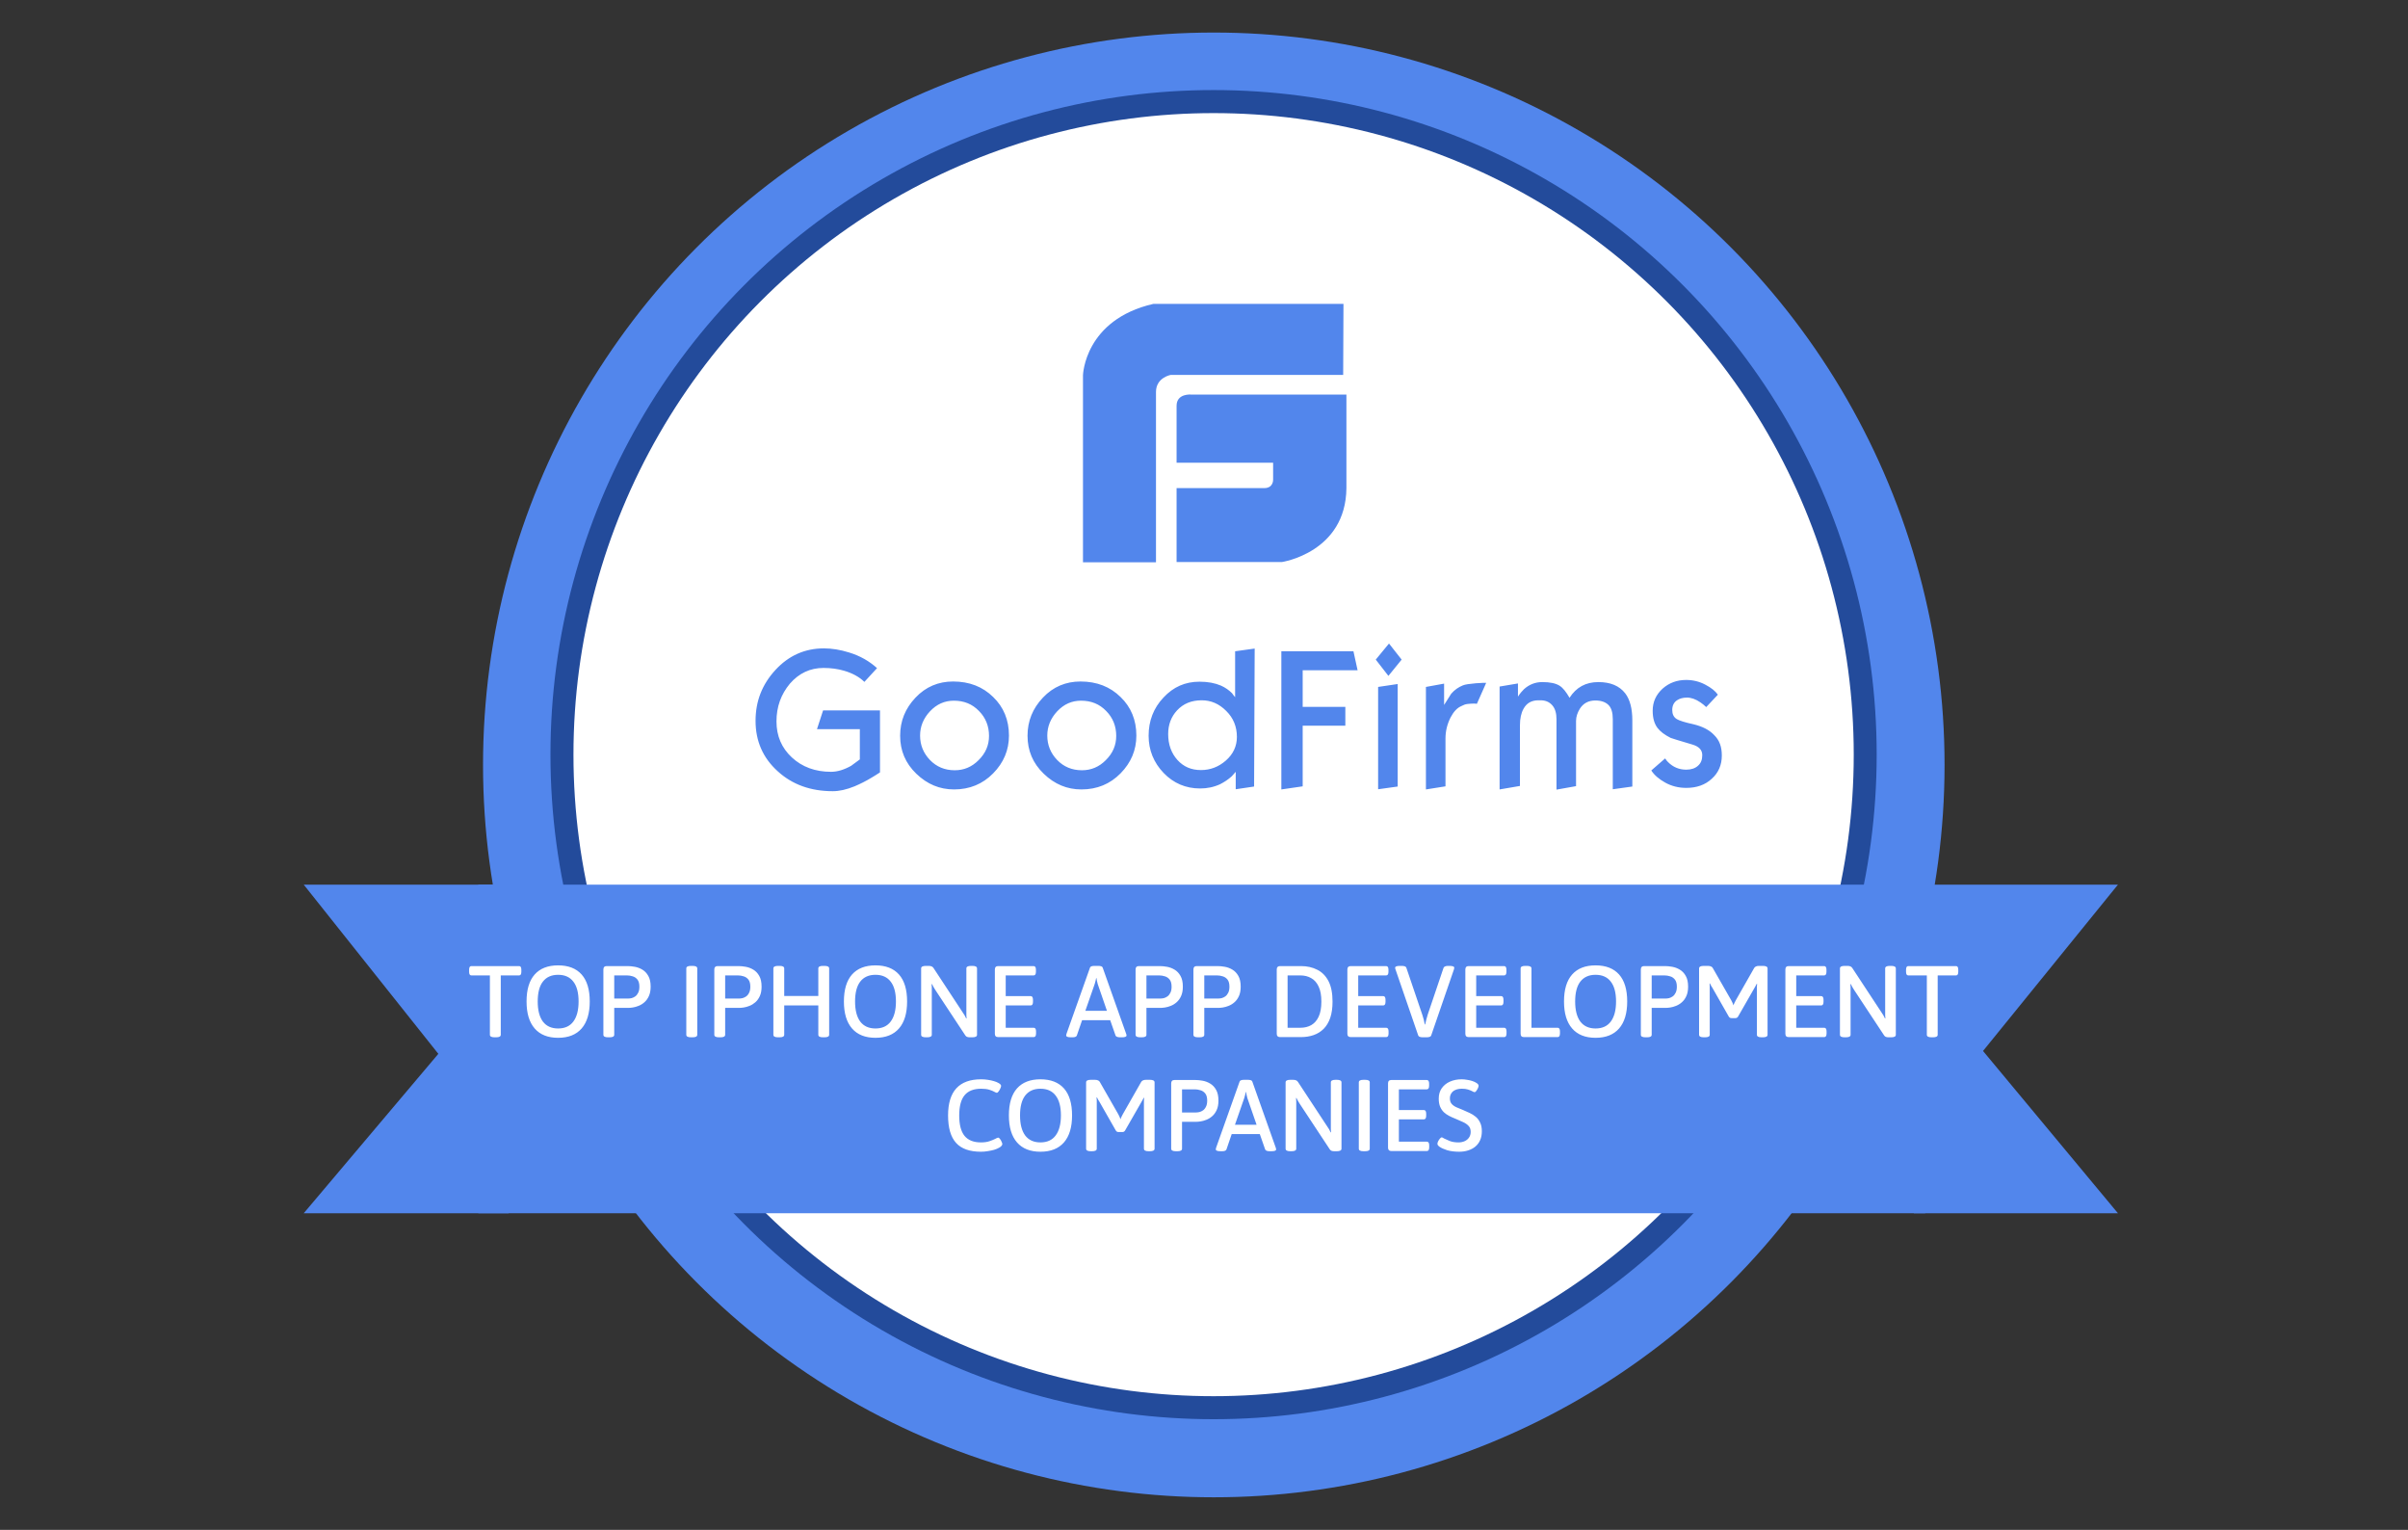
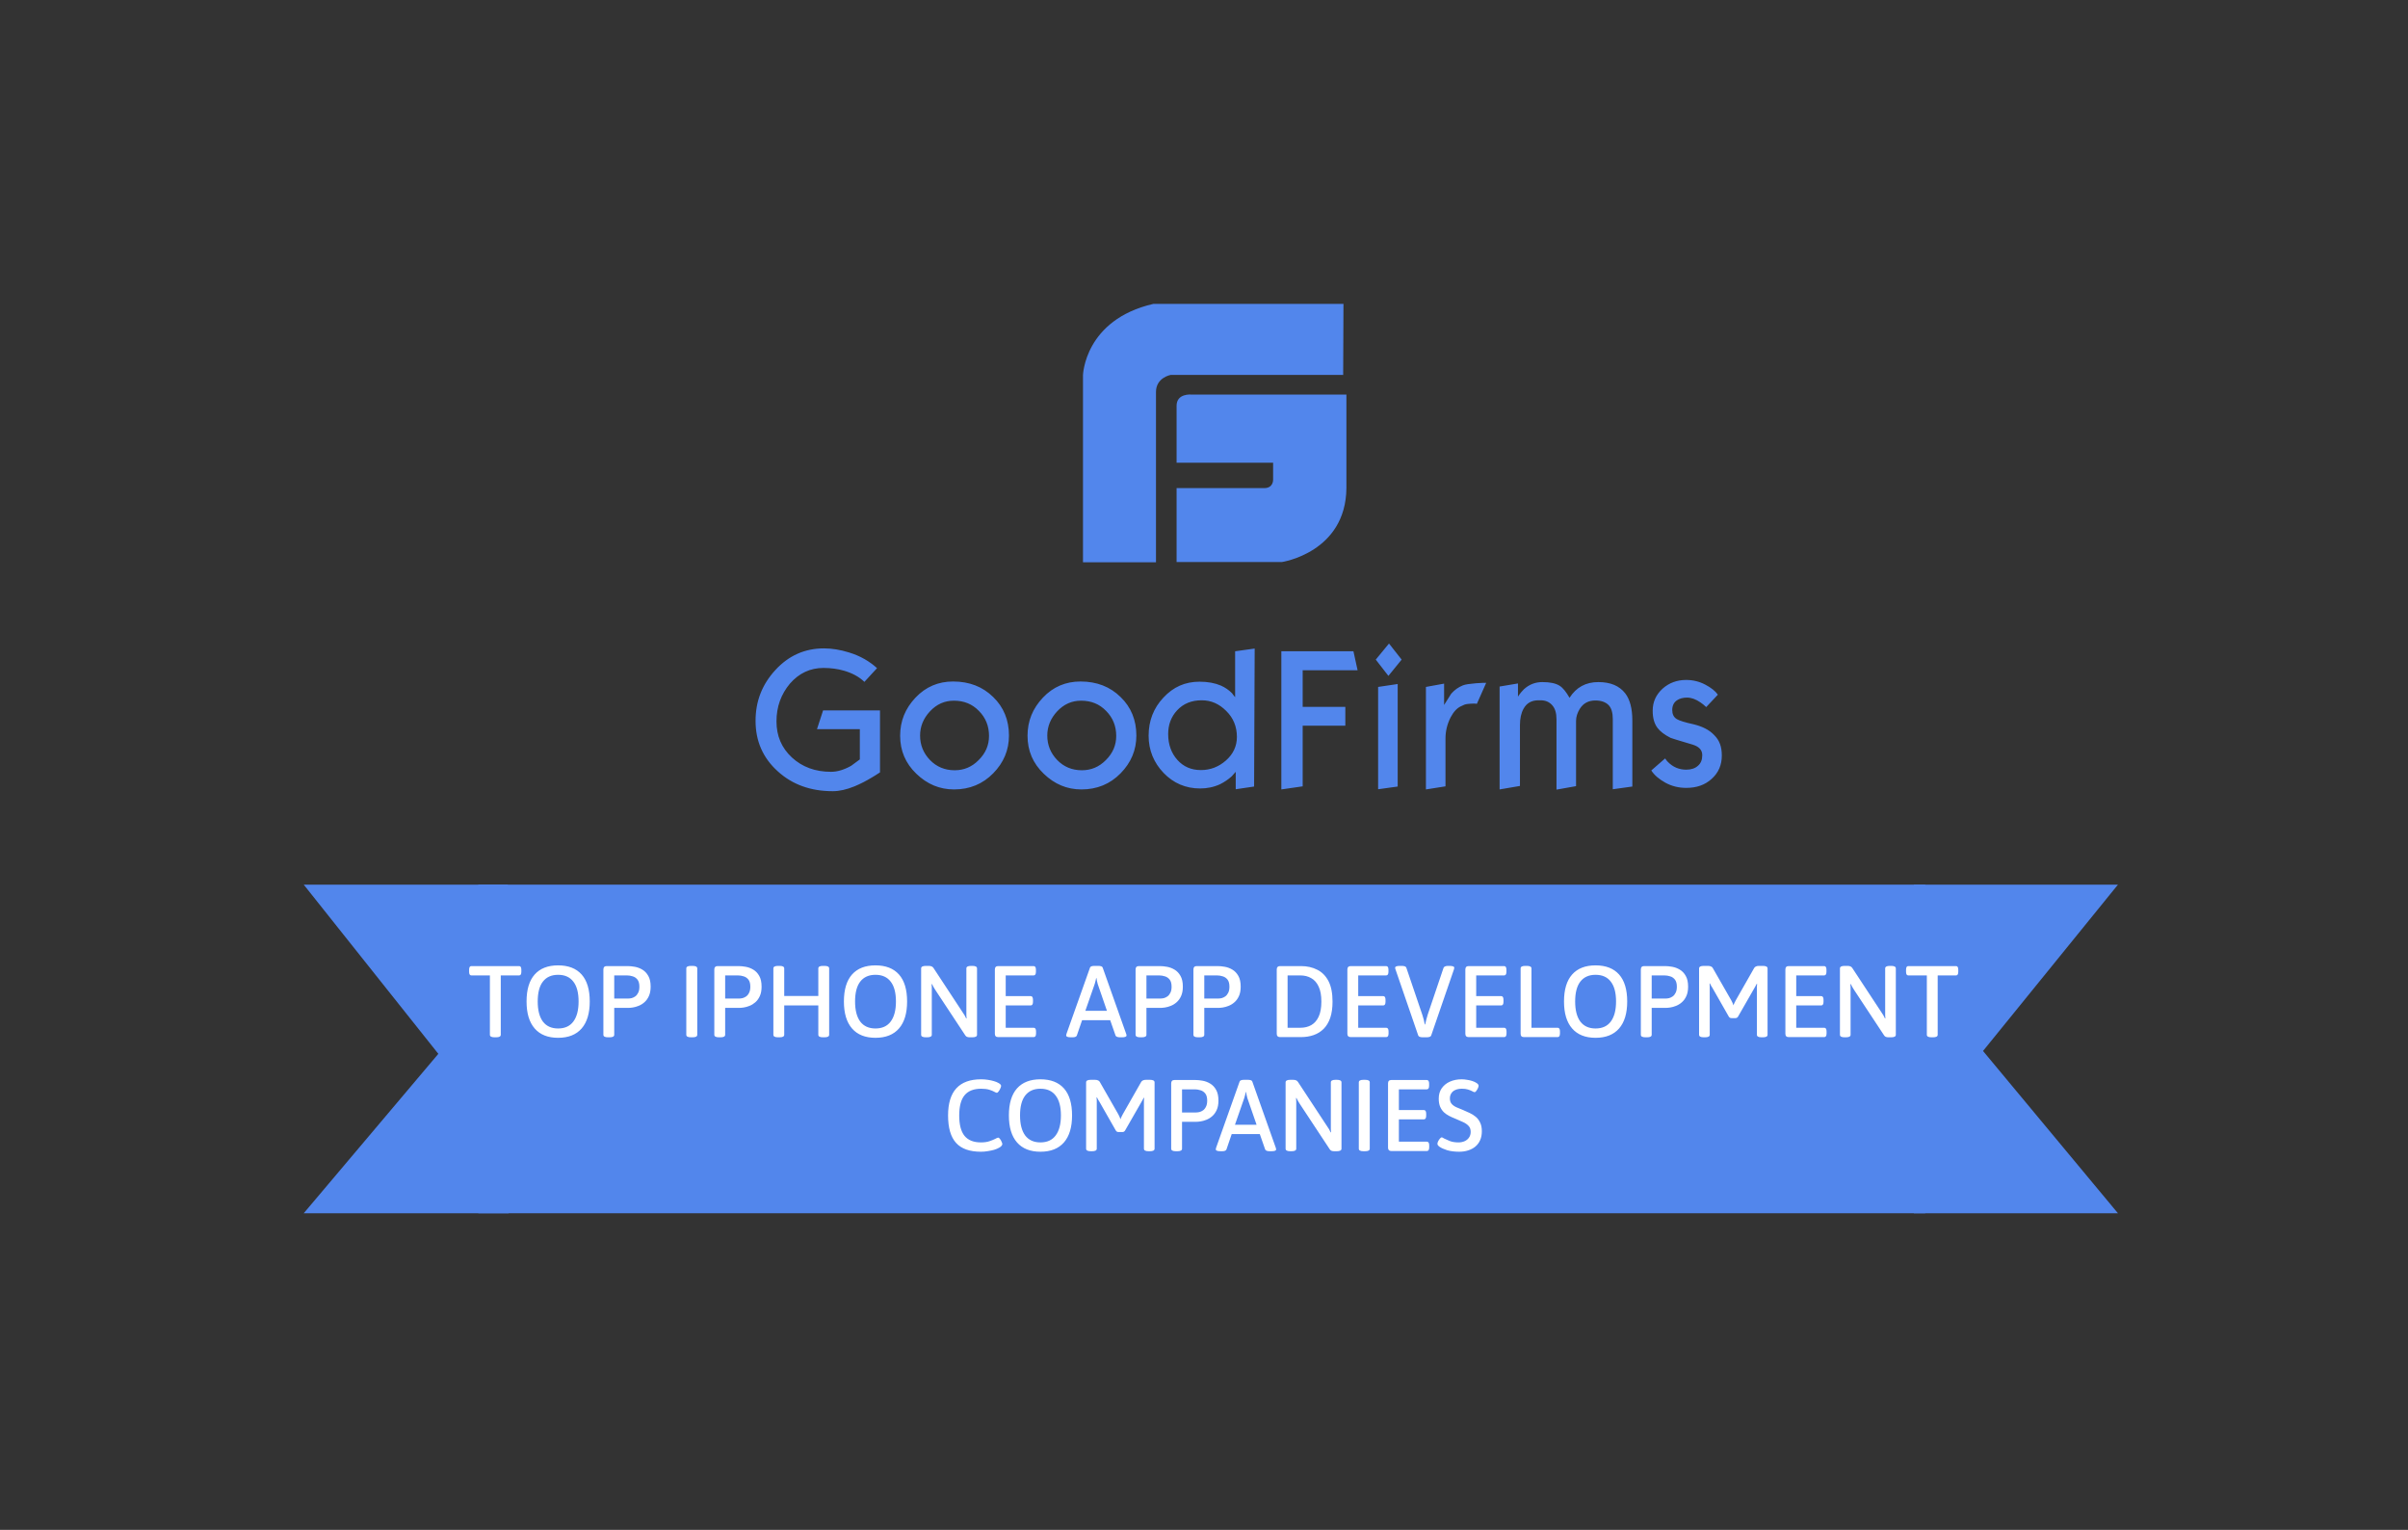
<svg xmlns="http://www.w3.org/2000/svg" width="148" height="94" viewBox="0 0 148 94" fill="none">
  <rect x="0" y="0" width="148" height="94" fill="#333333" stroke="none" />
-   <ellipse cx="74.602" cy="47" rx="44.914" ry="45" fill="#5286EC" />
-   <ellipse cx="74.588" cy="46.368" rx="40.756" ry="40.834" fill="#234B9B" />
-   <ellipse cx="74.59" cy="46.369" rx="39.344" ry="39.419" fill="white" />
  <path d="M73.219 24.243C73.219 24.243 72.315 24.154 72.315 24.935V28.43H78.248V29.477C78.248 29.477 78.266 29.991 77.706 29.991H72.315V34.533H78.791C78.791 34.533 82.716 33.947 82.753 29.991V24.243H73.219ZM82.572 18.672H70.886C66.653 19.648 66.562 23.054 66.562 23.054V34.551H71.049V24.083C71.049 23.196 71.953 23.036 71.953 23.036H82.554L82.572 18.672Z" fill="#5286EC" />
  <path d="M54.086 47.459C53.879 47.59 53.721 47.697 53.612 47.756C53.224 47.994 52.859 48.173 52.52 48.316C52.022 48.518 51.585 48.614 51.184 48.614C49.825 48.614 48.696 48.209 47.797 47.387C46.887 46.566 46.438 45.53 46.438 44.291C46.438 43.089 46.838 42.053 47.664 41.16C48.477 40.279 49.472 39.839 50.638 39.839C51.123 39.839 51.645 39.922 52.18 40.089C52.884 40.303 53.442 40.636 53.904 41.053L53.127 41.898C52.799 41.577 52.362 41.351 51.864 41.208C51.488 41.101 51.075 41.041 50.614 41.041C49.8 41.041 49.108 41.363 48.55 42.005C48.004 42.66 47.724 43.422 47.724 44.327C47.724 45.22 48.04 45.958 48.671 46.542C49.303 47.125 50.104 47.423 51.075 47.423C51.476 47.423 51.888 47.292 52.313 47.054C52.665 46.792 52.847 46.661 52.847 46.661V44.803H50.213L50.589 43.649H54.086V47.459ZM62.013 45.196C62.013 46.089 61.685 46.863 61.042 47.518C60.398 48.173 59.597 48.506 58.638 48.506C57.752 48.506 56.987 48.185 56.319 47.542C55.652 46.899 55.324 46.125 55.324 45.208C55.324 44.303 55.639 43.529 56.271 42.863C56.902 42.196 57.679 41.874 58.577 41.874C59.585 41.874 60.398 42.196 61.042 42.827C61.685 43.446 62.013 44.244 62.013 45.196ZM60.787 45.22C60.787 44.613 60.581 44.101 60.168 43.684C59.755 43.256 59.245 43.053 58.626 43.053C58.055 43.053 57.57 43.268 57.157 43.708C56.756 44.137 56.55 44.637 56.55 45.196C56.55 45.78 56.756 46.28 57.157 46.697C57.558 47.113 58.068 47.328 58.675 47.328C59.245 47.328 59.731 47.125 60.143 46.709C60.581 46.28 60.787 45.78 60.787 45.22ZM69.843 45.196C69.843 46.089 69.515 46.863 68.872 47.518C68.229 48.173 67.427 48.506 66.468 48.506C65.582 48.506 64.817 48.185 64.15 47.542C63.482 46.899 63.154 46.125 63.154 45.208C63.154 44.303 63.47 43.529 64.101 42.863C64.732 42.196 65.509 41.874 66.408 41.874C67.415 41.874 68.229 42.196 68.872 42.827C69.515 43.446 69.843 44.244 69.843 45.196ZM68.605 45.22C68.605 44.613 68.399 44.101 67.986 43.684C67.573 43.256 67.063 43.053 66.444 43.053C65.874 43.053 65.388 43.268 64.975 43.708C64.575 44.137 64.368 44.637 64.368 45.196C64.368 45.78 64.575 46.28 64.975 46.697C65.376 47.113 65.886 47.328 66.493 47.328C67.063 47.328 67.549 47.125 67.962 46.709C68.399 46.28 68.605 45.78 68.605 45.22ZM77.079 48.328L75.95 48.495V47.423L75.707 47.697C75.488 47.899 75.246 48.054 74.99 48.185C74.602 48.364 74.189 48.447 73.764 48.447C72.878 48.447 72.126 48.125 71.519 47.494C70.912 46.863 70.596 46.089 70.596 45.208C70.596 44.291 70.899 43.506 71.506 42.863C72.113 42.208 72.842 41.886 73.728 41.886C74.238 41.886 74.675 41.97 75.039 42.125C75.306 42.244 75.525 42.398 75.719 42.589C75.78 42.672 75.84 42.756 75.913 42.839V40.017L77.115 39.85L77.079 48.328ZM76.022 45.28C76.022 44.649 75.804 44.113 75.367 43.684C74.93 43.244 74.432 43.029 73.862 43.029C73.23 43.029 72.733 43.232 72.344 43.649C71.98 44.041 71.798 44.53 71.798 45.101C71.798 45.744 71.992 46.28 72.368 46.697C72.745 47.113 73.218 47.316 73.813 47.316C74.383 47.316 74.893 47.125 75.343 46.732C75.792 46.339 76.022 45.851 76.022 45.28ZM83.44 41.184H80.065V43.434H82.687V44.589H80.065V48.316L78.754 48.506V40.017H83.185L83.44 41.184ZM86.147 40.529L85.334 41.529L84.557 40.529L85.37 39.541L86.147 40.529ZM85.904 48.328L84.702 48.495V42.208L85.904 42.029V48.328ZM91.343 41.958L90.772 43.244C90.7 43.232 90.627 43.232 90.542 43.232C90.42 43.232 90.311 43.244 90.19 43.256C90.068 43.268 89.947 43.315 89.813 43.387C89.558 43.494 89.34 43.732 89.158 44.077C88.951 44.482 88.842 44.923 88.842 45.375V48.316L87.64 48.506V42.208L88.757 42.005V43.315C88.903 43.089 89.049 42.863 89.194 42.625C89.401 42.386 89.643 42.22 89.91 42.113C90.056 42.053 90.311 42.017 90.712 41.982C91.1 41.958 91.319 41.946 91.343 41.958ZM100.326 48.328L99.125 48.495V44.184C99.125 43.791 99.04 43.494 98.858 43.315C98.675 43.137 98.408 43.041 98.056 43.041C97.631 43.041 97.316 43.208 97.097 43.553C96.952 43.791 96.867 44.041 96.867 44.291V48.304L95.665 48.518V44.196C95.665 43.815 95.58 43.529 95.398 43.327C95.216 43.125 94.985 43.029 94.681 43.029H94.56C94.135 43.029 93.832 43.196 93.637 43.553C93.492 43.815 93.419 44.149 93.419 44.553V48.292L92.168 48.506V42.184L93.297 41.994V42.803C93.419 42.613 93.552 42.458 93.662 42.351C93.99 42.053 94.366 41.91 94.791 41.91C95.264 41.91 95.616 41.982 95.859 42.136C96.065 42.267 96.26 42.517 96.466 42.875C96.879 42.232 97.462 41.91 98.238 41.91C98.979 41.91 99.525 42.136 99.889 42.601C100.181 42.982 100.326 43.541 100.326 44.268V48.328ZM105.826 46.423C105.826 47.006 105.619 47.482 105.207 47.852C104.794 48.233 104.272 48.411 103.641 48.411C103.167 48.411 102.742 48.304 102.354 48.09C101.965 47.875 101.674 47.625 101.492 47.34L102.342 46.601C102.402 46.697 102.463 46.768 102.512 46.816C102.827 47.137 103.204 47.292 103.641 47.292C103.944 47.292 104.187 47.209 104.357 47.054C104.539 46.899 104.624 46.685 104.624 46.399C104.624 46.078 104.418 45.863 104.005 45.744C103.191 45.506 102.742 45.363 102.682 45.339C102.305 45.149 102.038 44.946 101.868 44.72C101.674 44.458 101.577 44.113 101.577 43.672C101.577 43.125 101.783 42.684 102.184 42.315C102.584 41.958 103.07 41.779 103.629 41.779C104.053 41.779 104.442 41.874 104.806 42.065C105.17 42.255 105.425 42.458 105.583 42.684L104.867 43.446C104.758 43.339 104.636 43.244 104.515 43.16C104.223 42.958 103.944 42.863 103.689 42.863C103.434 42.863 103.228 42.922 103.07 43.029C102.876 43.16 102.779 43.363 102.779 43.625C102.779 43.875 102.864 44.065 103.058 44.184C103.216 44.28 103.556 44.387 104.102 44.506C104.636 44.637 105.061 44.851 105.352 45.161C105.692 45.494 105.826 45.899 105.826 46.423Z" fill="#5286EC" />
  <path fill-rule="evenodd" clip-rule="evenodd" d="M18.668 54.357H31.212L31.265 74.547H18.668L26.941 64.752L18.668 54.357ZM130.172 54.357H117.628V74.547H130.172L121.88 64.576L130.172 54.357Z" fill="#5286EC" />
  <path fill-rule="evenodd" clip-rule="evenodd" d="M29.398 74.547H118.332V54.357H29.398V74.547Z" fill="#5286EC" />
  <path d="M30.397 63.736C30.206 63.736 30.11 63.684 30.11 63.581V59.934H28.97C28.878 59.934 28.833 59.859 28.833 59.709V59.584C28.833 59.435 28.878 59.36 28.97 59.36H31.906C31.997 59.36 32.043 59.435 32.043 59.584V59.709C32.043 59.859 31.997 59.934 31.906 59.934H30.778V63.581C30.778 63.684 30.682 63.736 30.491 63.736H30.397ZM34.302 63.767C33.674 63.767 33.194 63.576 32.862 63.194C32.529 62.812 32.363 62.259 32.363 61.536C32.363 60.804 32.529 60.252 32.862 59.877C33.194 59.504 33.674 59.316 34.302 59.316C34.933 59.316 35.415 59.504 35.748 59.877C36.08 60.252 36.247 60.804 36.247 61.536C36.247 62.259 36.08 62.812 35.748 63.194C35.415 63.576 34.933 63.767 34.302 63.767ZM34.302 63.194C34.713 63.194 35.025 63.053 35.237 62.77C35.453 62.483 35.561 62.072 35.561 61.536C35.561 60.995 35.453 60.588 35.237 60.314C35.025 60.035 34.713 59.896 34.302 59.896C33.894 59.896 33.583 60.035 33.367 60.314C33.155 60.588 33.049 60.995 33.049 61.536C33.049 62.072 33.155 62.483 33.367 62.77C33.583 63.053 33.894 63.194 34.302 63.194ZM37.371 63.736C37.18 63.736 37.085 63.684 37.085 63.581V59.566C37.085 59.429 37.153 59.36 37.29 59.36H38.568C38.706 59.36 38.855 59.375 39.017 59.404C39.179 59.433 39.333 59.491 39.479 59.578C39.628 59.666 39.751 59.794 39.846 59.965C39.942 60.131 39.99 60.351 39.99 60.626C39.99 60.858 39.952 61.054 39.877 61.212C39.807 61.365 39.715 61.49 39.603 61.586C39.495 61.681 39.377 61.754 39.248 61.804C39.123 61.854 39.005 61.887 38.893 61.904C38.785 61.92 38.697 61.928 38.631 61.928H37.752V63.581C37.752 63.684 37.658 63.736 37.471 63.736H37.371ZM37.752 61.355H38.606C38.668 61.355 38.739 61.347 38.818 61.33C38.897 61.309 38.971 61.274 39.042 61.224C39.117 61.17 39.177 61.095 39.223 61C39.273 60.904 39.298 60.779 39.298 60.626C39.298 60.434 39.258 60.289 39.179 60.189C39.1 60.09 39.003 60.023 38.886 59.99C38.77 59.952 38.656 59.934 38.544 59.934H37.752V61.355ZM42.468 63.736C42.277 63.736 42.181 63.684 42.181 63.581V59.504C42.181 59.4 42.277 59.348 42.468 59.348H42.568C42.759 59.348 42.855 59.4 42.855 59.504V63.581C42.855 63.684 42.759 63.736 42.568 63.736H42.468ZM44.19 63.736C43.999 63.736 43.903 63.684 43.903 63.581V59.566C43.903 59.429 43.972 59.36 44.109 59.36H45.387C45.524 59.36 45.673 59.375 45.836 59.404C45.998 59.433 46.151 59.491 46.297 59.578C46.447 59.666 46.569 59.794 46.665 59.965C46.76 60.131 46.808 60.351 46.808 60.626C46.808 60.858 46.771 61.054 46.696 61.212C46.625 61.365 46.534 61.49 46.422 61.586C46.313 61.681 46.195 61.754 46.066 61.804C45.942 61.854 45.823 61.887 45.711 61.904C45.603 61.92 45.516 61.928 45.449 61.928H44.57V63.581C44.57 63.684 44.477 63.736 44.29 63.736H44.19ZM44.57 61.355H45.424C45.486 61.355 45.557 61.347 45.636 61.33C45.715 61.309 45.79 61.274 45.861 61.224C45.935 61.17 45.996 61.095 46.041 61C46.091 60.904 46.116 60.779 46.116 60.626C46.116 60.434 46.077 60.289 45.998 60.189C45.919 60.09 45.821 60.023 45.705 59.99C45.588 59.952 45.474 59.934 45.362 59.934H44.57V61.355ZM47.82 63.736C47.629 63.736 47.533 63.684 47.533 63.581V59.504C47.533 59.4 47.629 59.348 47.82 59.348H47.92C48.107 59.348 48.2 59.4 48.2 59.504V61.199H50.295V59.504C50.295 59.4 50.388 59.348 50.575 59.348H50.675C50.866 59.348 50.962 59.4 50.962 59.504V63.581C50.962 63.684 50.866 63.736 50.675 63.736H50.575C50.388 63.736 50.295 63.684 50.295 63.581V61.779H48.2V63.581C48.2 63.684 48.107 63.736 47.92 63.736H47.82ZM53.807 63.767C53.179 63.767 52.7 63.576 52.367 63.194C52.035 62.812 51.868 62.259 51.868 61.536C51.868 60.804 52.035 60.252 52.367 59.877C52.7 59.504 53.179 59.316 53.807 59.316C54.439 59.316 54.921 59.504 55.253 59.877C55.586 60.252 55.752 60.804 55.752 61.536C55.752 62.259 55.586 62.812 55.253 63.194C54.921 63.576 54.439 63.767 53.807 63.767ZM53.807 63.194C54.218 63.194 54.53 63.053 54.742 62.77C54.958 62.483 55.066 62.072 55.066 61.536C55.066 60.995 54.958 60.588 54.742 60.314C54.53 60.035 54.218 59.896 53.807 59.896C53.4 59.896 53.088 60.035 52.872 60.314C52.66 60.588 52.554 60.995 52.554 61.536C52.554 62.072 52.66 62.483 52.872 62.77C53.088 63.053 53.4 63.194 53.807 63.194ZM56.902 63.736C56.711 63.736 56.615 63.684 56.615 63.581V59.504C56.615 59.4 56.711 59.348 56.902 59.348H57.07C57.149 59.348 57.211 59.358 57.257 59.379C57.303 59.395 57.342 59.429 57.376 59.479L59.171 62.209C59.217 62.271 59.256 62.332 59.289 62.39C59.323 62.448 59.354 62.51 59.383 62.577L59.408 62.571C59.404 62.5 59.4 62.435 59.395 62.377C59.395 62.315 59.395 62.238 59.395 62.147V59.504C59.395 59.4 59.491 59.348 59.682 59.348H59.763C59.954 59.348 60.05 59.4 60.05 59.504V63.581C60.05 63.684 59.954 63.736 59.763 63.736H59.607C59.541 63.736 59.485 63.728 59.439 63.711C59.398 63.695 59.362 63.666 59.333 63.624L57.494 60.838C57.453 60.775 57.415 60.715 57.382 60.657C57.349 60.594 57.315 60.53 57.282 60.464L57.257 60.47C57.266 60.54 57.27 60.607 57.27 60.669C57.27 60.727 57.27 60.802 57.27 60.894V63.581C57.27 63.684 57.174 63.736 56.983 63.736H56.902ZM61.351 63.724C61.214 63.724 61.146 63.655 61.146 63.518V59.566C61.146 59.429 61.214 59.36 61.351 59.36H63.527C63.623 59.36 63.67 59.435 63.67 59.584V59.709C63.67 59.859 63.623 59.934 63.527 59.934H61.813V61.205H63.346C63.442 61.205 63.489 61.28 63.489 61.43V61.554C63.489 61.704 63.442 61.779 63.346 61.779H61.813V63.15H63.533C63.629 63.15 63.677 63.225 63.677 63.375V63.499C63.677 63.649 63.629 63.724 63.533 63.724H61.351ZM65.828 63.736C65.629 63.736 65.529 63.699 65.529 63.624C65.529 63.608 65.531 63.593 65.535 63.581C65.539 63.564 65.543 63.545 65.548 63.524L66.994 59.454C67.019 59.383 67.112 59.348 67.274 59.348H67.493C67.659 59.348 67.752 59.383 67.773 59.454L69.219 63.531C69.232 63.564 69.238 63.595 69.238 63.624C69.238 63.699 69.144 63.736 68.957 63.736H68.845C68.775 63.736 68.714 63.728 68.665 63.711C68.615 63.695 68.581 63.668 68.565 63.63L68.234 62.683H66.508L66.183 63.63C66.167 63.668 66.136 63.695 66.09 63.711C66.044 63.728 65.988 63.736 65.922 63.736H65.828ZM66.707 62.109H68.035L67.468 60.464C67.451 60.405 67.436 60.345 67.424 60.283C67.412 60.216 67.399 60.152 67.387 60.09H67.374C67.362 60.152 67.347 60.216 67.331 60.283C67.318 60.345 67.301 60.405 67.281 60.464L66.707 62.109ZM70.081 63.736C69.89 63.736 69.795 63.684 69.795 63.581V59.566C69.795 59.429 69.863 59.36 70 59.36H71.278C71.415 59.36 71.565 59.375 71.727 59.404C71.889 59.433 72.043 59.491 72.189 59.578C72.338 59.666 72.461 59.794 72.556 59.965C72.652 60.131 72.7 60.351 72.7 60.626C72.7 60.858 72.662 61.054 72.587 61.212C72.517 61.365 72.425 61.49 72.313 61.586C72.205 61.681 72.087 61.754 71.958 61.804C71.833 61.854 71.715 61.887 71.603 61.904C71.494 61.92 71.407 61.928 71.341 61.928H70.462V63.581C70.462 63.684 70.368 63.736 70.181 63.736H70.081ZM70.462 61.355H71.316C71.378 61.355 71.449 61.347 71.528 61.33C71.607 61.309 71.681 61.274 71.752 61.224C71.827 61.17 71.887 61.095 71.933 61C71.983 60.904 72.008 60.779 72.008 60.626C72.008 60.434 71.968 60.289 71.889 60.189C71.81 60.09 71.713 60.023 71.596 59.99C71.48 59.952 71.366 59.934 71.253 59.934H70.462V61.355ZM73.637 63.736C73.445 63.736 73.35 63.684 73.35 63.581V59.566C73.35 59.429 73.418 59.36 73.556 59.36H74.834C74.971 59.36 75.12 59.375 75.282 59.404C75.445 59.433 75.598 59.491 75.744 59.578C75.893 59.666 76.016 59.794 76.112 59.965C76.207 60.131 76.255 60.351 76.255 60.626C76.255 60.858 76.218 61.054 76.143 61.212C76.072 61.365 75.981 61.49 75.868 61.586C75.76 61.681 75.642 61.754 75.513 61.804C75.388 61.854 75.27 61.887 75.158 61.904C75.05 61.92 74.962 61.928 74.896 61.928H74.017V63.581C74.017 63.684 73.923 63.736 73.736 63.736H73.637ZM74.017 61.355H74.871C74.933 61.355 75.004 61.347 75.083 61.33C75.162 61.309 75.237 61.274 75.307 61.224C75.382 61.17 75.442 61.095 75.488 61C75.538 60.904 75.563 60.779 75.563 60.626C75.563 60.434 75.523 60.289 75.445 60.189C75.366 60.09 75.268 60.023 75.151 59.99C75.035 59.952 74.921 59.934 74.809 59.934H74.017V61.355ZM78.677 63.724C78.54 63.724 78.471 63.655 78.471 63.518V59.566C78.471 59.429 78.54 59.36 78.677 59.36H79.955C80.333 59.36 80.668 59.435 80.959 59.584C81.254 59.73 81.484 59.963 81.651 60.283C81.817 60.603 81.9 61.023 81.9 61.542C81.9 61.933 81.852 62.267 81.757 62.546C81.661 62.82 81.526 63.044 81.352 63.219C81.181 63.389 80.977 63.516 80.741 63.599C80.504 63.682 80.242 63.724 79.955 63.724H78.677ZM79.138 63.15H79.924C80.177 63.15 80.4 63.096 80.591 62.988C80.786 62.876 80.938 62.704 81.046 62.471C81.158 62.234 81.214 61.924 81.214 61.542C81.214 61.16 81.158 60.852 81.046 60.619C80.938 60.383 80.786 60.21 80.591 60.102C80.4 59.99 80.177 59.934 79.924 59.934H79.138V63.15ZM83.018 63.724C82.881 63.724 82.812 63.655 82.812 63.518V59.566C82.812 59.429 82.881 59.36 83.018 59.36H85.194C85.289 59.36 85.337 59.435 85.337 59.584V59.709C85.337 59.859 85.289 59.934 85.194 59.934H83.479V61.205H85.013C85.108 61.205 85.156 61.28 85.156 61.43V61.554C85.156 61.704 85.108 61.779 85.013 61.779H83.479V63.15H85.2C85.295 63.15 85.343 63.225 85.343 63.375V63.499C85.343 63.649 85.295 63.724 85.2 63.724H83.018ZM87.45 63.736C87.379 63.736 87.319 63.728 87.269 63.711C87.219 63.695 87.186 63.668 87.169 63.63L85.766 59.553C85.762 59.537 85.758 59.522 85.754 59.51C85.75 59.493 85.748 59.477 85.748 59.46C85.748 59.385 85.847 59.348 86.047 59.348H86.153C86.224 59.348 86.284 59.356 86.334 59.373C86.388 59.389 86.423 59.422 86.44 59.472L87.418 62.352C87.456 62.461 87.487 62.566 87.512 62.67C87.537 62.774 87.556 62.866 87.568 62.945H87.593C87.61 62.853 87.632 62.755 87.662 62.652C87.691 62.544 87.72 62.442 87.749 62.346L88.721 59.472C88.738 59.427 88.771 59.395 88.821 59.379C88.871 59.358 88.931 59.348 89.002 59.348H89.083C89.282 59.348 89.382 59.385 89.382 59.46C89.382 59.485 89.376 59.518 89.363 59.56L87.961 63.63C87.948 63.668 87.915 63.695 87.861 63.711C87.811 63.728 87.751 63.736 87.68 63.736H87.45ZM90.269 63.724C90.131 63.724 90.063 63.655 90.063 63.518V59.566C90.063 59.429 90.131 59.36 90.269 59.36H92.444C92.54 59.36 92.588 59.435 92.588 59.584V59.709C92.588 59.859 92.54 59.934 92.444 59.934H90.73V61.205H92.263C92.359 61.205 92.407 61.28 92.407 61.43V61.554C92.407 61.704 92.359 61.779 92.263 61.779H90.73V63.15H92.45C92.546 63.15 92.594 63.225 92.594 63.375V63.499C92.594 63.649 92.546 63.724 92.45 63.724H90.269ZM93.665 63.724C93.528 63.724 93.46 63.655 93.46 63.518V59.504C93.46 59.4 93.555 59.348 93.746 59.348H93.84C94.031 59.348 94.127 59.4 94.127 59.504V63.15H95.735C95.831 63.15 95.878 63.225 95.878 63.375V63.499C95.878 63.649 95.831 63.724 95.735 63.724H93.665ZM98.066 63.767C97.438 63.767 96.958 63.576 96.626 63.194C96.293 62.812 96.127 62.259 96.127 61.536C96.127 60.804 96.293 60.252 96.626 59.877C96.958 59.504 97.438 59.316 98.066 59.316C98.697 59.316 99.179 59.504 99.512 59.877C99.844 60.252 100.011 60.804 100.011 61.536C100.011 62.259 99.844 62.812 99.512 63.194C99.179 63.576 98.697 63.767 98.066 63.767ZM98.066 63.194C98.477 63.194 98.789 63.053 99.001 62.77C99.217 62.483 99.325 62.072 99.325 61.536C99.325 60.995 99.217 60.588 99.001 60.314C98.789 60.035 98.477 59.896 98.066 59.896C97.658 59.896 97.347 60.035 97.13 60.314C96.918 60.588 96.812 60.995 96.812 61.536C96.812 62.072 96.918 62.483 97.13 62.77C97.347 63.053 97.658 63.194 98.066 63.194ZM101.135 63.736C100.944 63.736 100.849 63.684 100.849 63.581V59.566C100.849 59.429 100.917 59.36 101.054 59.36H102.332C102.469 59.36 102.619 59.375 102.781 59.404C102.943 59.433 103.097 59.491 103.242 59.578C103.392 59.666 103.515 59.794 103.61 59.965C103.706 60.131 103.754 60.351 103.754 60.626C103.754 60.858 103.716 61.054 103.641 61.212C103.571 61.365 103.479 61.49 103.367 61.586C103.259 61.681 103.141 61.754 103.012 61.804C102.887 61.854 102.769 61.887 102.657 61.904C102.548 61.92 102.461 61.928 102.395 61.928H101.516V63.581C101.516 63.684 101.422 63.736 101.235 63.736H101.135ZM101.516 61.355H102.37C102.432 61.355 102.503 61.347 102.582 61.33C102.661 61.309 102.735 61.274 102.806 61.224C102.881 61.17 102.941 61.095 102.987 61C103.037 60.904 103.062 60.779 103.062 60.626C103.062 60.434 103.022 60.289 102.943 60.189C102.864 60.09 102.767 60.023 102.65 59.99C102.534 59.952 102.42 59.934 102.307 59.934H101.516V61.355ZM106.424 62.558C106.349 62.558 106.293 62.527 106.255 62.465L105.246 60.694C105.216 60.653 105.189 60.609 105.164 60.563C105.144 60.518 105.121 60.472 105.096 60.426L105.071 60.432C105.079 60.486 105.083 60.542 105.083 60.601C105.083 60.655 105.083 60.709 105.083 60.763V63.581C105.083 63.684 104.988 63.736 104.797 63.736H104.716C104.524 63.736 104.429 63.684 104.429 63.581V59.504C104.429 59.4 104.524 59.348 104.716 59.348H104.971C105.05 59.348 105.115 59.36 105.164 59.385C105.214 59.406 105.25 59.437 105.27 59.479L106.405 61.461C106.43 61.507 106.455 61.556 106.48 61.611C106.505 61.665 106.523 61.719 106.536 61.773C106.557 61.719 106.582 61.663 106.611 61.604C106.644 61.542 106.671 61.49 106.692 61.449L107.814 59.479C107.839 59.437 107.874 59.406 107.92 59.385C107.97 59.36 108.034 59.348 108.113 59.348H108.35C108.541 59.348 108.637 59.4 108.637 59.504V63.581C108.637 63.684 108.541 63.736 108.35 63.736H108.269C108.078 63.736 107.982 63.684 107.982 63.581V60.794C107.982 60.736 107.982 60.68 107.982 60.626C107.986 60.567 107.991 60.511 107.995 60.457L107.97 60.451C107.945 60.501 107.92 60.549 107.895 60.594C107.874 60.636 107.849 60.68 107.82 60.725L106.823 62.465C106.785 62.527 106.729 62.558 106.654 62.558H106.424ZM109.938 63.724C109.801 63.724 109.733 63.655 109.733 63.518V59.566C109.733 59.429 109.801 59.36 109.938 59.36H112.114C112.21 59.36 112.257 59.435 112.257 59.584V59.709C112.257 59.859 112.21 59.934 112.114 59.934H110.4V61.205H111.933C112.029 61.205 112.077 61.28 112.077 61.43V61.554C112.077 61.704 112.029 61.779 111.933 61.779H110.4V63.15H112.12C112.216 63.15 112.264 63.225 112.264 63.375V63.499C112.264 63.649 112.216 63.724 112.12 63.724H109.938ZM113.373 63.736C113.181 63.736 113.086 63.684 113.086 63.581V59.504C113.086 59.4 113.181 59.348 113.373 59.348H113.541C113.62 59.348 113.682 59.358 113.728 59.379C113.774 59.395 113.813 59.429 113.846 59.479L115.642 62.209C115.687 62.271 115.727 62.332 115.76 62.39C115.793 62.448 115.825 62.51 115.854 62.577L115.879 62.571C115.874 62.5 115.87 62.435 115.866 62.377C115.866 62.315 115.866 62.238 115.866 62.147V59.504C115.866 59.4 115.962 59.348 116.153 59.348H116.234C116.425 59.348 116.521 59.4 116.521 59.504V63.581C116.521 63.684 116.425 63.736 116.234 63.736H116.078C116.012 63.736 115.955 63.728 115.91 63.711C115.868 63.695 115.833 63.666 115.804 63.624L113.965 60.838C113.923 60.775 113.886 60.715 113.853 60.657C113.819 60.594 113.786 60.53 113.753 60.464L113.728 60.47C113.736 60.54 113.74 60.607 113.74 60.669C113.74 60.727 113.74 60.802 113.74 60.894V63.581C113.74 63.684 113.645 63.736 113.454 63.736H113.373ZM118.713 63.736C118.522 63.736 118.427 63.684 118.427 63.581V59.934H117.286C117.194 59.934 117.149 59.859 117.149 59.709V59.584C117.149 59.435 117.194 59.36 117.286 59.36H120.222C120.314 59.36 120.359 59.435 120.359 59.584V59.709C120.359 59.859 120.314 59.934 120.222 59.934H119.094V63.581C119.094 63.684 118.998 63.736 118.807 63.736H118.713ZM60.289 70.767C59.599 70.767 59.09 70.587 58.762 70.225C58.434 69.864 58.27 69.3 58.27 68.536C58.27 67.056 58.947 66.317 60.302 66.317C60.443 66.317 60.58 66.327 60.713 66.348C60.85 66.368 60.975 66.395 61.087 66.429C61.204 66.462 61.299 66.501 61.374 66.547C61.478 66.605 61.53 66.663 61.53 66.722C61.53 66.759 61.513 66.813 61.48 66.884C61.451 66.95 61.416 67.01 61.374 67.065C61.333 67.119 61.295 67.146 61.262 67.146C61.237 67.146 61.187 67.125 61.112 67.083C61.042 67.042 60.94 67 60.807 66.959C60.674 66.917 60.508 66.896 60.308 66.896C59.847 66.896 59.506 67.029 59.286 67.295C59.066 67.557 58.955 67.973 58.955 68.542C58.955 69.103 59.063 69.519 59.279 69.789C59.5 70.059 59.836 70.194 60.289 70.194C60.497 70.194 60.674 70.169 60.819 70.119C60.965 70.069 61.081 70.022 61.168 69.976C61.26 69.926 61.318 69.901 61.343 69.901C61.385 69.901 61.424 69.928 61.461 69.982C61.503 70.036 61.536 70.094 61.561 70.157C61.59 70.219 61.605 70.265 61.605 70.294C61.605 70.331 61.586 70.371 61.549 70.412C61.515 70.454 61.465 70.491 61.399 70.524C61.32 70.57 61.22 70.612 61.1 70.649C60.983 70.682 60.855 70.709 60.713 70.73C60.576 70.755 60.435 70.767 60.289 70.767ZM63.946 70.767C63.319 70.767 62.839 70.576 62.506 70.194C62.174 69.812 62.008 69.259 62.008 68.536C62.008 67.804 62.174 67.252 62.506 66.877C62.839 66.504 63.319 66.317 63.946 66.317C64.578 66.317 65.06 66.504 65.393 66.877C65.725 67.252 65.891 67.804 65.891 68.536C65.891 69.259 65.725 69.812 65.393 70.194C65.06 70.576 64.578 70.767 63.946 70.767ZM63.946 70.194C64.358 70.194 64.669 70.053 64.881 69.77C65.097 69.483 65.206 69.072 65.206 68.536C65.206 67.996 65.097 67.588 64.881 67.314C64.669 67.035 64.358 66.896 63.946 66.896C63.539 66.896 63.227 67.035 63.011 67.314C62.799 67.588 62.693 67.996 62.693 68.536C62.693 69.072 62.799 69.483 63.011 69.77C63.227 70.053 63.539 70.194 63.946 70.194ZM68.749 69.558C68.674 69.558 68.618 69.527 68.581 69.465L67.571 67.694C67.542 67.653 67.515 67.609 67.49 67.563C67.469 67.518 67.446 67.472 67.421 67.426L67.396 67.432C67.405 67.486 67.409 67.543 67.409 67.601C67.409 67.655 67.409 67.709 67.409 67.763V70.581C67.409 70.684 67.313 70.736 67.122 70.736H67.041C66.85 70.736 66.754 70.684 66.754 70.581V66.504C66.754 66.4 66.85 66.348 67.041 66.348H67.297C67.376 66.348 67.44 66.36 67.49 66.385C67.54 66.406 67.575 66.437 67.596 66.479L68.731 68.461C68.755 68.507 68.78 68.556 68.805 68.611C68.83 68.665 68.849 68.719 68.861 68.773C68.882 68.719 68.907 68.662 68.936 68.604C68.969 68.542 68.996 68.49 69.017 68.448L70.139 66.479C70.164 66.437 70.2 66.406 70.245 66.385C70.295 66.36 70.36 66.348 70.439 66.348H70.675C70.867 66.348 70.962 66.4 70.962 66.504V70.581C70.962 70.684 70.867 70.736 70.675 70.736H70.594C70.403 70.736 70.308 70.684 70.308 70.581V67.794C70.308 67.736 70.308 67.68 70.308 67.626C70.312 67.567 70.316 67.511 70.32 67.457L70.295 67.451C70.27 67.501 70.245 67.549 70.22 67.594C70.2 67.636 70.175 67.68 70.146 67.725L69.148 69.465C69.111 69.527 69.055 69.558 68.98 69.558H68.749ZM72.27 70.736C72.079 70.736 71.983 70.684 71.983 70.581V66.566C71.983 66.429 72.052 66.36 72.189 66.36H73.467C73.604 66.36 73.754 66.375 73.916 66.404C74.078 66.433 74.232 66.491 74.377 66.578C74.527 66.666 74.649 66.794 74.745 66.965C74.84 67.131 74.888 67.351 74.888 67.626C74.888 67.858 74.851 68.054 74.776 68.212C74.705 68.365 74.614 68.49 74.502 68.586C74.394 68.681 74.275 68.754 74.146 68.804C74.022 68.854 73.903 68.887 73.791 68.904C73.683 68.92 73.596 68.928 73.529 68.928H72.65V70.581C72.65 70.684 72.557 70.736 72.37 70.736H72.27ZM72.65 68.355H73.504C73.567 68.355 73.637 68.347 73.716 68.33C73.795 68.309 73.87 68.274 73.941 68.224C74.016 68.17 74.076 68.095 74.121 68C74.171 67.904 74.196 67.779 74.196 67.626C74.196 67.434 74.157 67.289 74.078 67.189C73.999 67.09 73.901 67.023 73.785 66.99C73.668 66.952 73.554 66.934 73.442 66.934H72.65V68.355ZM75.024 70.736C74.824 70.736 74.725 70.699 74.725 70.624C74.725 70.608 74.727 70.593 74.731 70.581C74.735 70.564 74.739 70.545 74.743 70.524L76.189 66.454C76.214 66.383 76.308 66.348 76.47 66.348H76.688C76.855 66.348 76.948 66.383 76.969 66.454L78.415 70.531C78.427 70.564 78.434 70.595 78.434 70.624C78.434 70.699 78.34 70.736 78.153 70.736H78.041C77.97 70.736 77.91 70.728 77.86 70.711C77.81 70.695 77.777 70.668 77.76 70.63L77.43 69.683H75.703L75.379 70.63C75.362 70.668 75.331 70.695 75.286 70.711C75.24 70.728 75.184 70.736 75.117 70.736H75.024ZM75.903 69.109H77.231L76.663 67.463C76.647 67.405 76.632 67.345 76.62 67.283C76.607 67.216 76.595 67.152 76.582 67.09H76.57C76.557 67.152 76.543 67.216 76.526 67.283C76.514 67.345 76.497 67.405 76.476 67.463L75.903 69.109ZM79.302 70.736C79.111 70.736 79.015 70.684 79.015 70.581V66.504C79.015 66.4 79.111 66.348 79.302 66.348H79.47C79.549 66.348 79.612 66.358 79.657 66.379C79.703 66.395 79.743 66.429 79.776 66.479L81.571 69.209C81.617 69.271 81.656 69.332 81.69 69.39C81.723 69.448 81.754 69.51 81.783 69.577L81.808 69.571C81.804 69.5 81.8 69.436 81.796 69.377C81.796 69.315 81.796 69.238 81.796 69.147V66.504C81.796 66.4 81.891 66.348 82.082 66.348H82.163C82.355 66.348 82.45 66.4 82.45 66.504V70.581C82.45 70.684 82.355 70.736 82.163 70.736H82.007C81.941 70.736 81.885 70.728 81.839 70.711C81.798 70.695 81.762 70.666 81.733 70.624L79.894 67.838C79.853 67.775 79.815 67.715 79.782 67.657C79.749 67.594 79.716 67.53 79.682 67.463L79.657 67.47C79.666 67.54 79.67 67.607 79.67 67.669C79.67 67.727 79.67 67.802 79.67 67.894V70.581C79.67 70.684 79.574 70.736 79.383 70.736H79.302ZM83.801 70.736C83.61 70.736 83.515 70.684 83.515 70.581V66.504C83.515 66.4 83.61 66.348 83.801 66.348H83.901C84.092 66.348 84.188 66.4 84.188 66.504V70.581C84.188 70.684 84.092 70.736 83.901 70.736H83.801ZM85.517 70.724C85.38 70.724 85.311 70.655 85.311 70.518V66.566C85.311 66.429 85.38 66.36 85.517 66.36H87.693C87.788 66.36 87.836 66.435 87.836 66.585V66.709C87.836 66.859 87.788 66.934 87.693 66.934H85.978V68.205H87.512C87.607 68.205 87.655 68.28 87.655 68.43V68.555C87.655 68.704 87.607 68.779 87.512 68.779H85.978V70.15H87.699C87.794 70.15 87.842 70.225 87.842 70.375V70.499C87.842 70.649 87.794 70.724 87.699 70.724H85.517ZM89.687 70.767C89.404 70.767 89.157 70.736 88.945 70.674C88.737 70.608 88.581 70.537 88.477 70.462C88.39 70.4 88.347 70.34 88.347 70.281C88.347 70.24 88.361 70.188 88.39 70.125C88.423 70.063 88.461 70.007 88.502 69.957C88.548 69.907 88.583 69.882 88.608 69.882C88.625 69.882 88.646 69.888 88.671 69.901C88.696 69.913 88.723 69.93 88.752 69.951C88.835 69.992 88.951 70.044 89.101 70.107C89.25 70.165 89.429 70.194 89.637 70.194C89.778 70.194 89.905 70.169 90.017 70.119C90.129 70.069 90.219 69.997 90.285 69.901C90.356 69.801 90.391 69.683 90.391 69.546C90.391 69.388 90.346 69.263 90.254 69.172C90.163 69.076 90.044 68.997 89.899 68.935C89.753 68.868 89.602 68.802 89.444 68.735C89.315 68.685 89.19 68.629 89.07 68.567C88.949 68.505 88.841 68.43 88.746 68.343C88.65 68.251 88.573 68.139 88.515 68.006C88.457 67.869 88.428 67.7 88.428 67.501C88.428 67.256 88.488 67.046 88.608 66.871C88.733 66.693 88.901 66.555 89.113 66.46C89.329 66.364 89.57 66.317 89.836 66.317C89.945 66.317 90.055 66.327 90.167 66.348C90.283 66.364 90.391 66.389 90.491 66.422C90.595 66.456 90.68 66.495 90.747 66.541C90.834 66.595 90.877 66.653 90.877 66.716C90.877 66.753 90.863 66.803 90.834 66.865C90.805 66.927 90.772 66.984 90.734 67.033C90.697 67.083 90.663 67.108 90.634 67.108C90.618 67.108 90.595 67.102 90.566 67.09C90.537 67.073 90.499 67.054 90.454 67.033C90.387 67 90.306 66.969 90.21 66.94C90.115 66.911 89.996 66.896 89.855 66.896C89.697 66.896 89.562 66.921 89.45 66.971C89.342 67.017 89.259 67.085 89.201 67.177C89.142 67.264 89.113 67.37 89.113 67.495C89.113 67.636 89.151 67.748 89.225 67.831C89.3 67.914 89.398 67.983 89.519 68.037C89.639 68.091 89.77 68.145 89.911 68.199C90.044 68.253 90.179 68.313 90.316 68.38C90.454 68.442 90.58 68.521 90.697 68.617C90.813 68.712 90.904 68.833 90.971 68.978C91.042 69.12 91.077 69.296 91.077 69.508C91.077 69.716 91.042 69.899 90.971 70.057C90.904 70.211 90.807 70.341 90.678 70.45C90.553 70.553 90.406 70.632 90.235 70.686C90.069 70.74 89.886 70.767 89.687 70.767Z" fill="white" />
</svg>